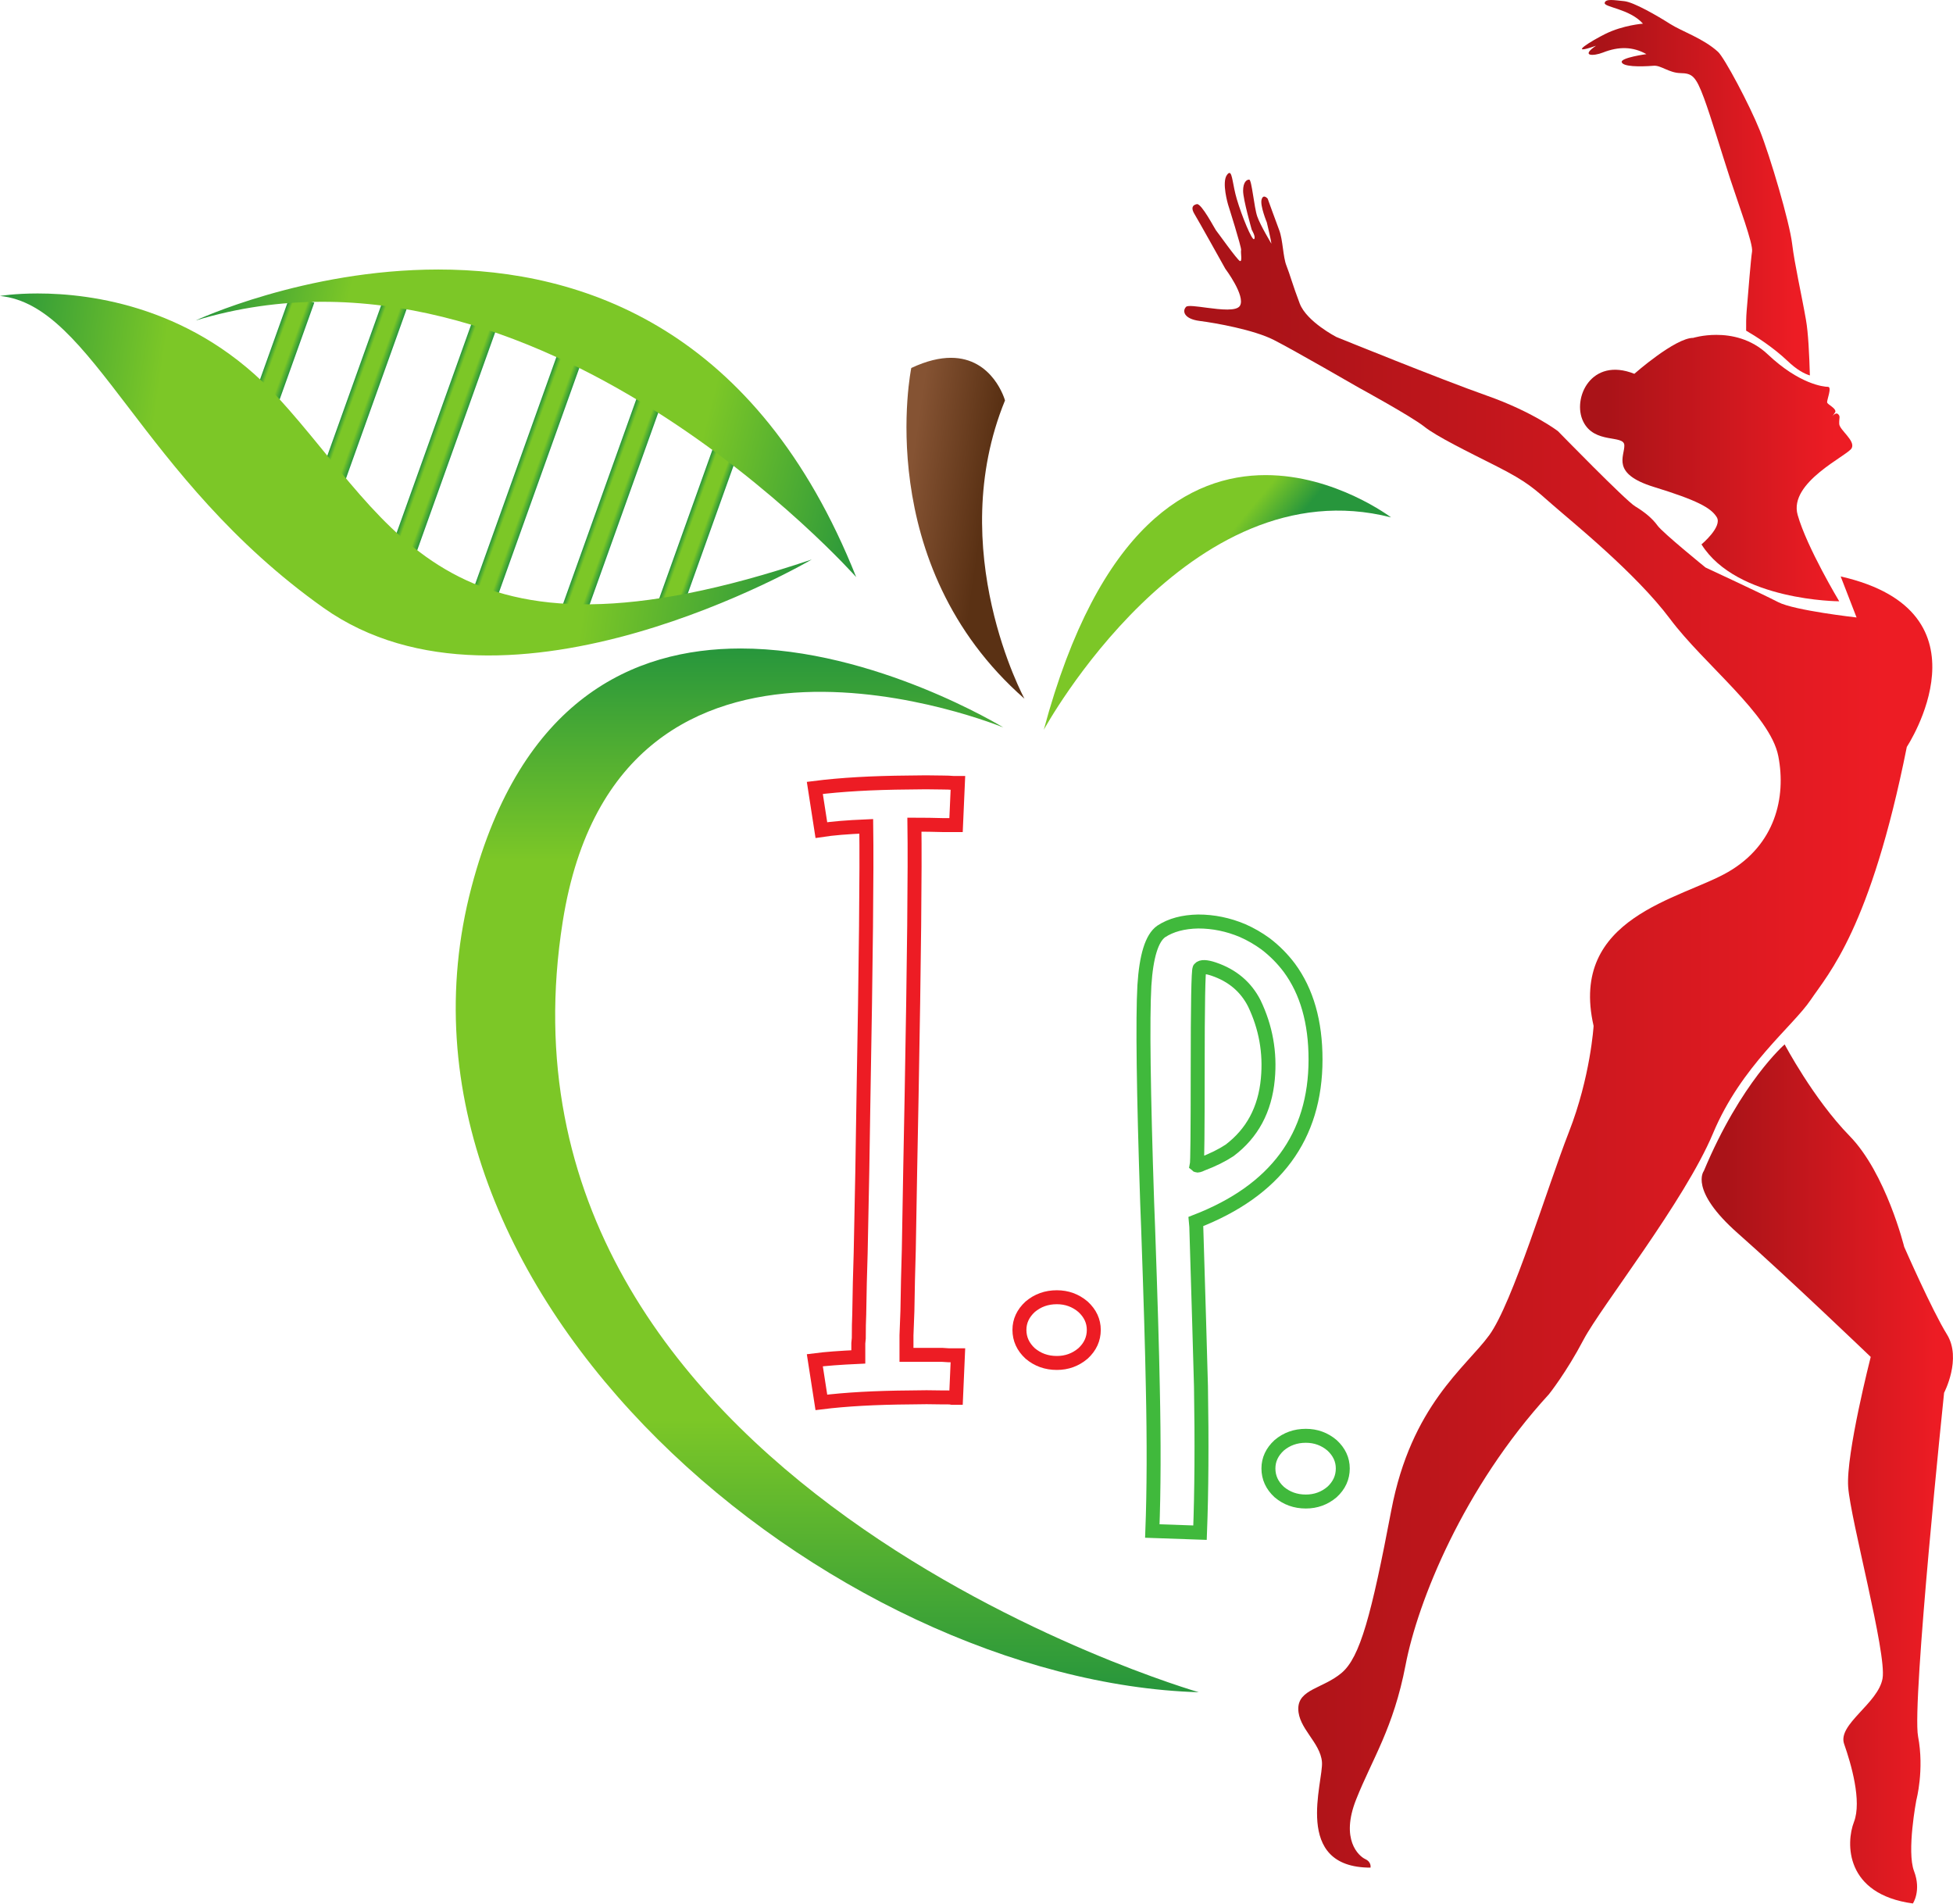
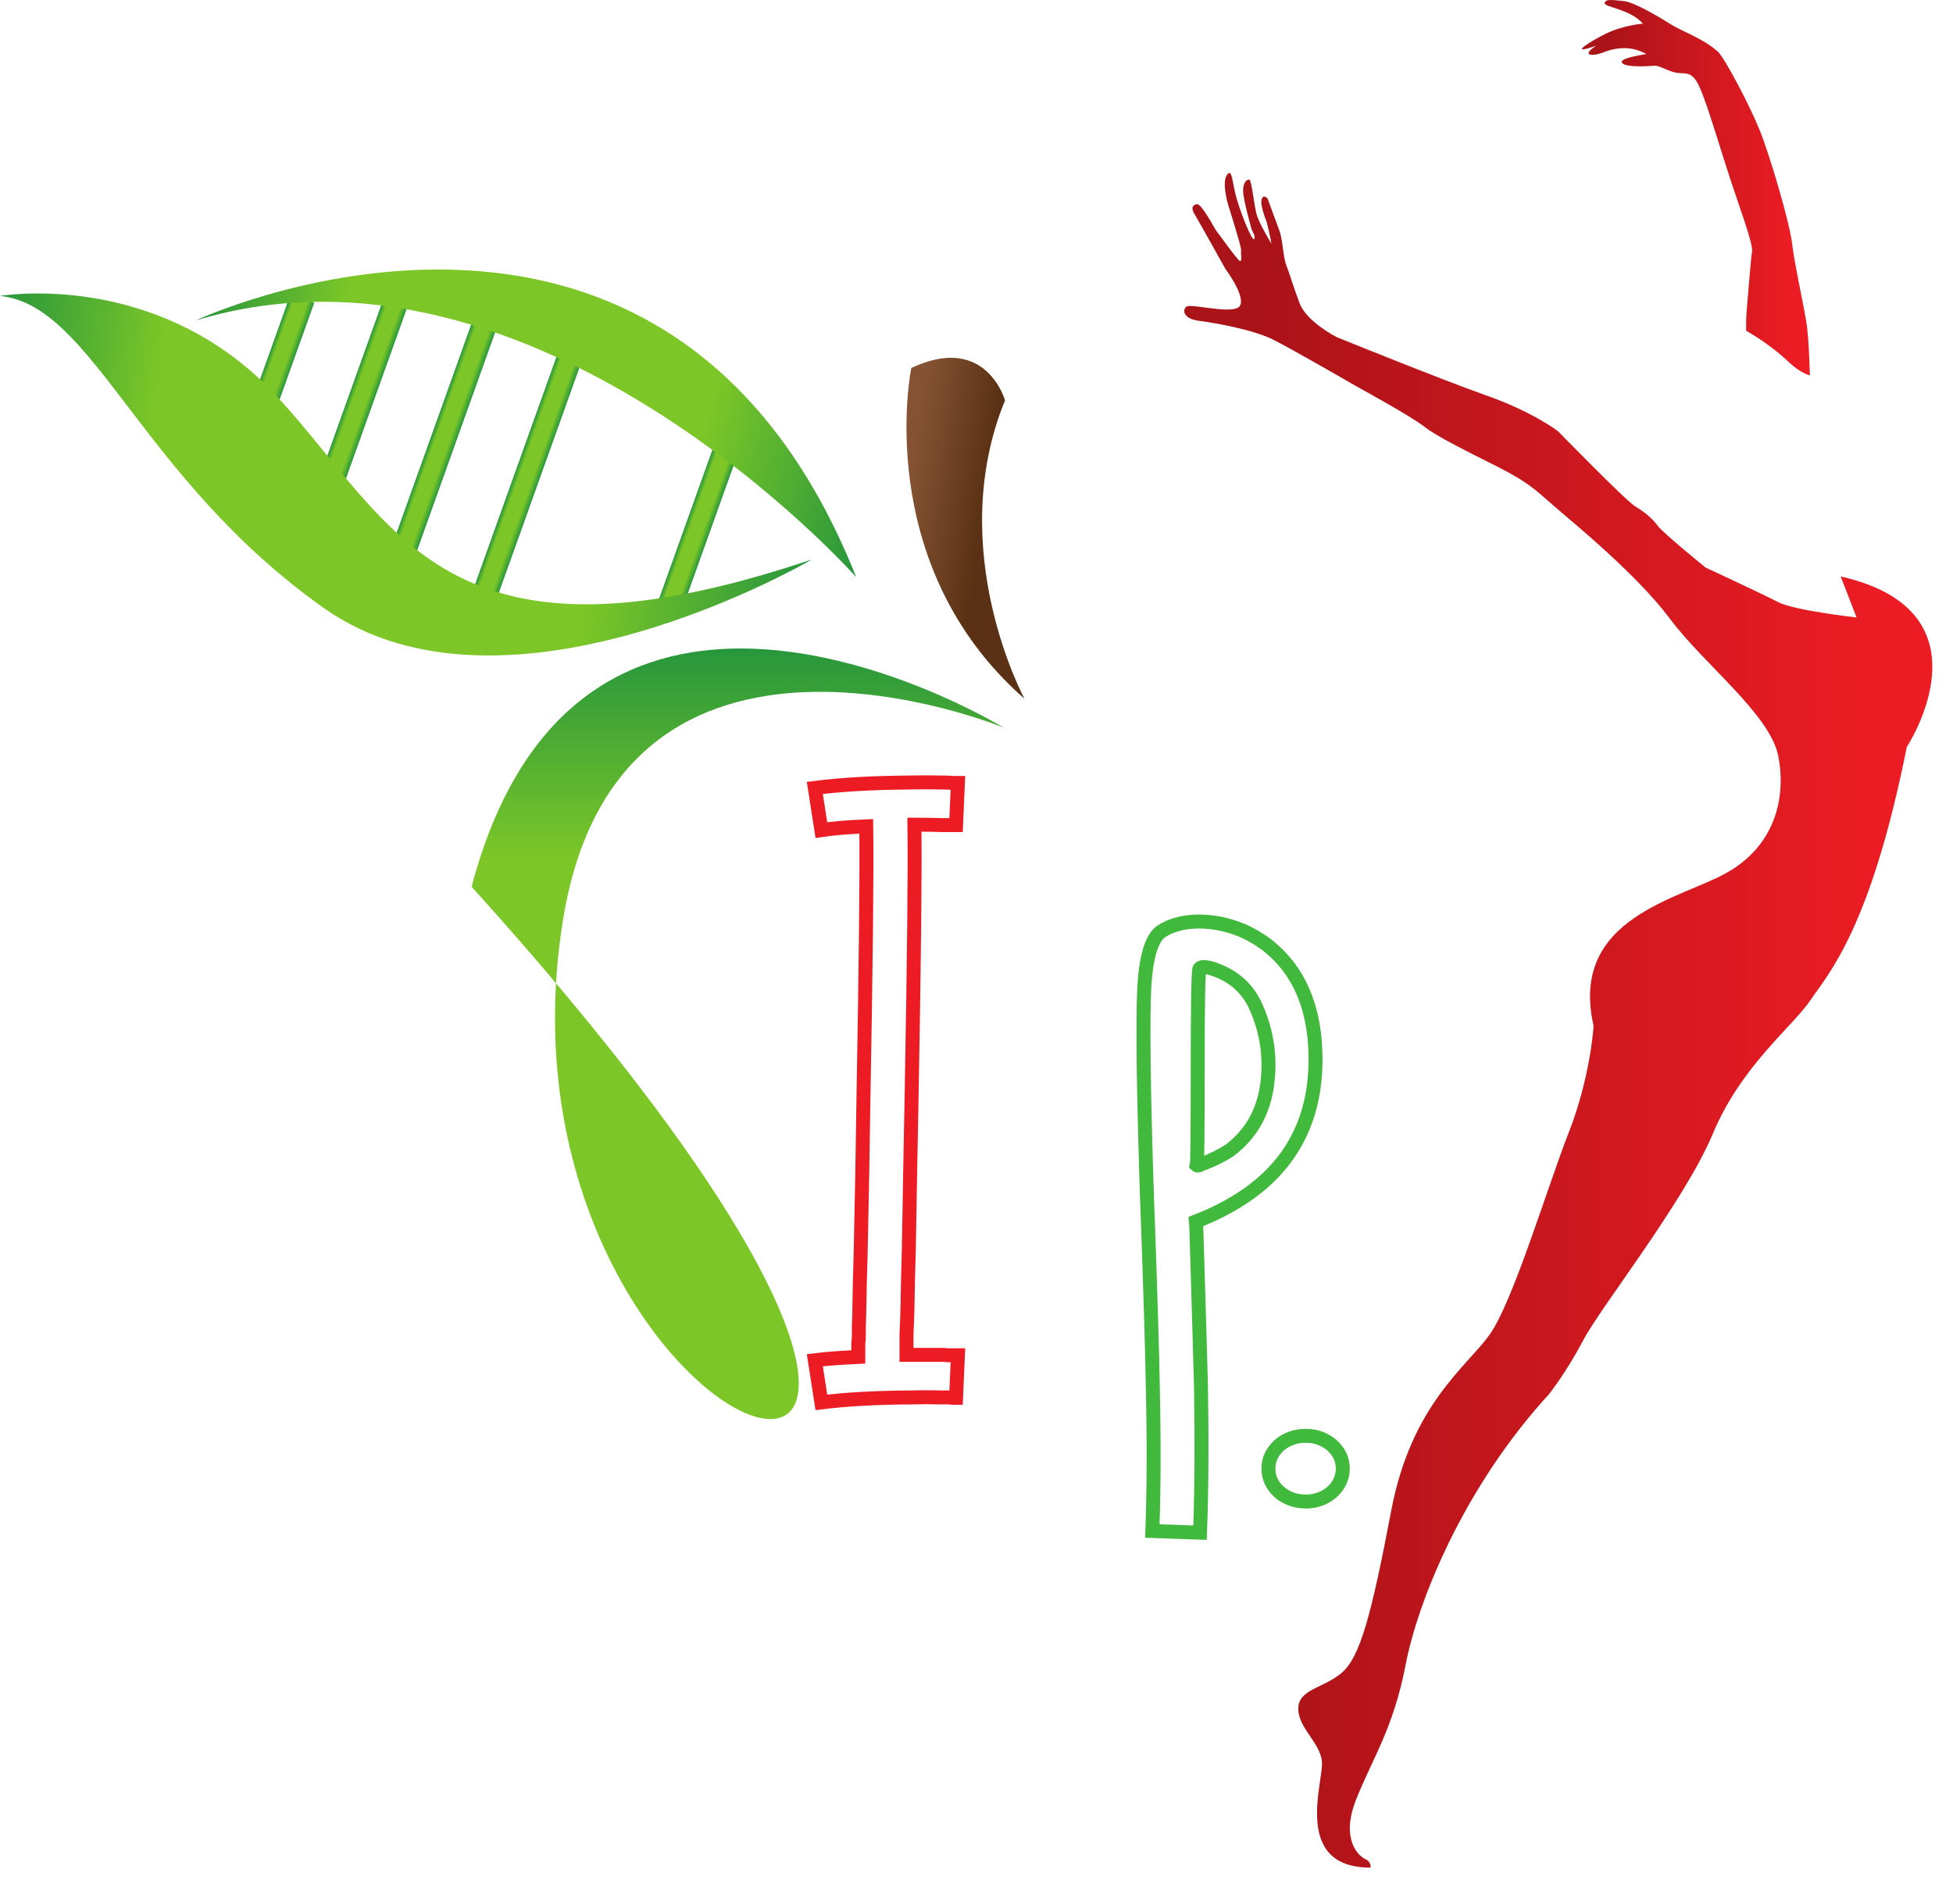
<svg xmlns="http://www.w3.org/2000/svg" width="1399" height="1364" viewBox="0 0 1399 1364" fill="none">
  <path d="M652.776 263.581C652.776 263.581 623.82 403.997 733.873 500.477C733.873 500.477 676.061 393.983 719.918 286.806C719.918 286.806 711.492 256.282 681.169 256.282C673.266 256.282 663.896 258.353 652.776 263.581Z" fill="url(#paint0_linear_1_351)" />
-   <path d="M747.707 522.696C747.707 522.696 850.903 333.316 996.447 370.577C996.447 370.577 956.512 340.293 906.623 340.293C852.713 340.293 787.16 375.624 747.707 522.696Z" fill="url(#paint1_linear_1_351)" />
-   <path d="M337.819 635.122C260.06 929.025 597.518 1204.27 858.746 1212.07C858.746 1212.07 339.347 1062.77 403.111 660.016C443.127 407.254 718.812 521.088 718.812 521.088C718.812 521.088 626.474 464.483 530.558 464.483C453.04 464.483 373.17 501.442 337.819 635.122Z" fill="url(#paint2_linear_1_351)" />
+   <path d="M337.819 635.122C858.746 1212.07 339.347 1062.77 403.111 660.016C443.127 407.254 718.812 521.088 718.812 521.088C718.812 521.088 626.474 464.483 530.558 464.483C453.04 464.483 373.17 501.442 337.819 635.122Z" fill="url(#paint2_linear_1_351)" />
  <path d="M471.117 431.707L488.148 437.82L527.983 326.52L510.951 320.407L471.117 431.707Z" fill="url(#paint3_linear_1_351)" />
-   <path d="M401.222 438.402L418.253 444.495L475.984 283.166L458.973 277.093L401.222 438.402Z" fill="url(#paint4_linear_1_351)" />
  <path d="M336.633 428.791L353.645 434.883L418.736 253.064L401.704 246.931L336.633 428.791Z" fill="url(#paint5_linear_1_351)" />
  <path d="M275.686 405.204L292.718 411.297L357.788 229.437L340.776 223.364L275.686 405.204Z" fill="url(#paint6_linear_1_351)" />
  <path d="M218.656 370.597L235.688 376.67L292.936 216.748L275.905 210.656L218.656 370.597Z" fill="url(#paint7_linear_1_351)" />
  <path d="M164.587 332.351L181.599 338.464L225.133 216.768L208.121 210.696L164.587 332.351Z" fill="url(#paint8_linear_1_351)" />
  <path d="M0 211.982C66.8 218.618 99.918 341.842 231.688 435.326C363.478 528.829 581.493 400.739 581.493 400.739C319.602 488.894 283.869 377.313 199.153 284.734C139.853 219.905 66.016 210.193 27.026 210.193C10.316 210.193 0 211.982 0 211.982Z" fill="url(#paint9_linear_1_351)" />
  <path d="M140.175 229.537C384.391 155.418 613.324 413.368 613.324 413.368C542.644 235.69 417.731 193.02 313.972 193.041C218.015 193.041 140.175 229.537 140.175 229.537Z" fill="url(#paint10_linear_1_351)" />
  <path d="M878.894 125.315C874.973 130.704 879.738 146.63 879.738 146.63C879.738 146.63 889.451 177.235 889.048 179.105C888.606 180.955 890.054 187.591 888.204 186.968C886.354 186.344 871.594 165.472 870.991 164.889C870.368 164.245 860.696 145.585 857.378 146.208C854.08 146.831 853.034 149.104 855.729 153.447C858.403 157.791 877.747 192.517 877.747 192.517C877.747 192.517 892.366 211.962 888.224 218.98C885.851 223.022 874.49 221.735 864.657 220.448C857.338 219.483 850.883 218.518 849.656 219.764C846.761 222.66 847.967 228.431 859.389 229.879C870.911 231.347 898.137 236.213 912.414 243.452C926.691 250.691 973.242 277.596 973.242 277.596C973.242 277.596 1011.11 298.287 1020.19 305.526C1029.3 312.765 1050.94 323.262 1072.46 334.161C1094.17 345.2 1098.98 350.006 1112.43 361.789C1125.88 373.593 1171.79 410.512 1196.22 443.168C1220.61 475.864 1268.05 511.778 1273.86 541.578C1279.65 571.379 1271.47 605.1 1237.93 624.545C1204.43 643.99 1123.65 656.618 1141.55 734.819C1141.55 734.819 1139.38 771.135 1123.85 810.849C1108.33 850.563 1083.52 933.429 1066.75 956.393C1050 979.357 1010.9 1006.64 996.628 1081.77C982.351 1156.85 974.267 1187.08 961.016 1198.24C947.785 1209.42 930.009 1209.82 930.009 1223.89C930.009 1237.95 945.734 1247.9 946.96 1261.96C948.207 1276.03 925.444 1337.69 981.728 1337.69C981.728 1337.69 982.653 1333.75 977.988 1331.59C973.343 1329.42 959.991 1317.62 971.493 1288.76C982.954 1259.89 998.176 1237.87 1006.86 1192.57C1015.55 1147.24 1048.15 1065.64 1109.58 998.6C1109.58 998.6 1122 983.077 1134.39 959.49C1146.84 935.902 1206.82 860.195 1227.09 811.774C1247.36 763.353 1284.2 735.221 1297.03 716.199C1309.86 697.176 1339.84 665.285 1365.92 534.962C1365.92 534.962 1429.84 438.121 1318.54 412.885L1329.92 442.263C1329.92 442.263 1285.44 437.296 1273.86 431.324C1262.26 425.312 1221.72 406.47 1221.72 406.47C1221.72 406.47 1191.1 381.656 1187.38 376.489C1183.64 371.301 1178.07 366.736 1171.25 362.614C1164.41 358.471 1115.99 308.804 1115.99 308.804C1115.99 308.804 1097.99 294.969 1065.1 283.387C1032.2 271.805 957.316 241.381 957.316 241.381C957.316 241.381 936.001 230.422 931.035 217.391C926.068 204.361 923.997 196.499 921.523 190.265C919.03 184.072 919.03 171.866 916.335 164.828C913.661 157.79 908.071 142.287 908.071 142.287C908.071 142.287 904.974 138.567 903.727 142.89C902.481 147.234 907.448 159.238 907.448 159.238C907.448 159.238 910.544 172.067 910.765 174.561C910.765 174.561 902.883 161.51 900.631 155.096C898.359 148.701 896.69 128.633 894.84 128.633C892.969 128.633 890.476 130.503 890.476 136.697C890.476 142.89 896.69 164.627 896.69 164.627C896.69 164.627 899.806 169.795 898.359 171.243C896.911 172.691 889.451 154.493 885.932 142.508C883.056 132.715 882.795 123.868 880.683 123.868C880.201 123.868 879.618 124.31 878.894 125.315Z" fill="url(#paint11_linear_1_351)" />
-   <path d="M1212.91 242.004C1199.88 242.004 1170.73 267.743 1170.73 267.743C1139.68 255.356 1126.03 285.458 1134.11 301.907C1142.15 318.335 1163.37 311.096 1163.57 318.959C1163.79 326.821 1153.86 339.228 1184.68 348.759C1215.51 358.25 1225.64 363.659 1229.79 370.476C1233.93 377.313 1218.83 389.921 1218.83 389.921C1244.26 430.459 1317.5 430.68 1317.5 430.68C1317.5 430.68 1294.35 392.193 1287.72 368.827C1281.1 345.441 1323.51 326.399 1326.41 321.03C1329.3 315.661 1317.72 308 1317.5 303.656C1317.3 299.313 1318.54 298.287 1316.67 296.618C1314.82 294.969 1312.55 298.287 1312.55 298.287L1314.72 295.07C1315.33 292.295 1309.13 289.802 1308.83 288.233C1308.51 286.685 1312.55 277.073 1309.43 277.073C1306.34 277.073 1288.96 275.203 1266.3 253.808C1254.36 242.507 1240.18 239.852 1229.44 239.852C1219.79 239.852 1212.91 242.004 1212.91 242.004Z" fill="url(#paint12_linear_1_351)" />
-   <path d="M1220.49 838.759C1220.49 838.759 1209.72 852.332 1244.89 883.359C1280.06 914.386 1340.06 971.896 1340.06 971.896C1340.06 971.896 1322.26 1041.41 1323.91 1065C1325.58 1088.6 1351.64 1184.18 1348.54 1202.18C1345.43 1220.17 1316.07 1235.07 1321.02 1249.15C1325.98 1263.23 1333.84 1290.09 1328.05 1305.01C1322.26 1319.89 1321.44 1356.73 1370.26 1363.37C1370.26 1363.37 1376.47 1354.24 1371.09 1340.18C1365.72 1326.1 1372.75 1289.29 1372.75 1289.29C1372.75 1289.29 1378.55 1267.75 1373.98 1243.74C1369.44 1219.75 1392.62 997.574 1392.62 997.574C1392.62 997.574 1405.45 973.163 1394.67 955.789C1383.91 938.416 1364.05 893.071 1364.05 893.071C1364.05 893.071 1351.02 840.327 1324.94 813.643C1298.88 786.94 1278.41 748.05 1278.41 748.05C1278.41 748.05 1247.14 774.995 1220.49 838.759Z" fill="url(#paint13_linear_1_351)" />
  <path d="M1149.49 2.051C1148.79 5.208 1167.35 6.193 1176.92 16.951C1176.92 16.951 1162.82 17.957 1150.04 24.251C1140.5 28.956 1121.44 40.458 1143.28 32.756C1131.84 40.458 1141.47 40.297 1148.21 37.643C1159.53 33.179 1169.64 33.299 1179.37 38.769C1179.37 38.769 1160.75 41.323 1161.7 44.54C1162.62 47.737 1174.15 47.918 1184.66 47.094C1189.87 46.712 1195.5 52.181 1203.77 52.362C1212.03 52.543 1214.66 54.132 1220.68 70.419C1225.72 84.093 1233.06 108.726 1239.38 128.09C1245.71 147.454 1255.93 174.661 1255.06 180.13C1254.18 185.56 1252.39 208.423 1251.18 222.78C1250.82 227.083 1250.76 231.99 1250.82 236.836C1258.48 241.32 1270.32 248.901 1280.48 258.533C1287.01 264.767 1292.36 267.662 1296.48 268.909C1296.02 253.687 1295.34 238.525 1293.67 229.074C1290.37 210.172 1285.63 189.923 1283.74 174.44C1281.87 158.977 1268.01 111.923 1260.61 93.444C1253.21 74.964 1235.26 41.303 1230.65 37.1C1219.97 27.388 1204.65 22.461 1196.12 16.991C1187.58 11.542 1170.35 1.488 1163.41 0.824C1159.91 0.503 1156.59 -3.05176e-05 1154.06 -3.05176e-05C1151.56 -3.05176e-05 1149.83 0.483 1149.49 2.051Z" fill="url(#paint14_linear_1_351)" />
  <path d="M649.342 970.409H674.799L679.484 970.711H682.842H686.18L684.853 1001.2H683.184H682.159C681.274 1000.99 680.269 1000.91 679.142 1000.91H675.463C667.64 1000.71 659.818 1000.71 652.016 1000.91C627.002 1001.09 605.787 1002.28 588.373 1004.45L583.688 974.27C591.269 973.285 601.665 972.5 614.836 971.897V965.704V962.125L615.178 958.586C615.178 951.668 615.278 945.957 615.5 941.413C615.721 925.829 616.063 911.23 616.525 897.617C617.41 857.159 618.073 820.26 618.516 786.901C620.305 688.048 620.969 623.058 620.527 591.87C606.913 592.453 596.196 593.338 588.373 594.544L583.688 564.341C602.429 561.969 624.77 560.682 650.669 560.481C659.175 560.28 667.419 560.28 675.463 560.481C678.157 560.481 680.61 560.581 682.842 560.782H685.175H686.18L684.853 590.985H684.17H683.506H682.501H679.826H676.146C668.988 590.784 661.95 590.663 655.033 590.663C655.475 622.455 654.811 687.163 653.022 784.829C652.358 818.37 651.674 855.108 651.011 894.943C650.569 909.139 650.227 923.858 650.005 939.04C649.784 944.771 649.563 950.603 649.342 956.514V964.196V967.473V970.409Z" stroke="#ED1C24" stroke-width="10" />
-   <path d="M737.953 969.407C732.826 964.681 730.252 959.051 730.252 952.536C730.252 946.222 732.826 940.692 737.953 935.966C743.322 931.422 749.676 929.15 757.056 929.15C764.195 929.15 770.448 931.422 775.797 935.966C780.945 940.692 783.519 946.222 783.519 952.536C783.519 959.051 780.945 964.681 775.797 969.407C770.448 973.951 764.195 976.223 757.056 976.223C749.676 976.223 743.322 973.951 737.953 969.407Z" stroke="#ED1C24" stroke-width="10" />
  <path d="M857.946 767.461C857.946 810.292 857.725 832.693 857.282 834.663C857.725 835.045 858.951 834.764 860.962 833.758C868.784 830.802 875.36 827.545 880.728 824.006C897.016 811.76 906.186 794.688 908.196 772.79C909.966 753.848 906.729 735.811 898.484 718.618C892.452 706.794 882.739 698.61 869.327 694.086C863.978 692.296 860.62 692.196 859.273 693.764C858.388 694.951 857.946 719.523 857.946 767.461ZM825.451 1096.59C826.557 1067.6 826.677 1033.07 825.792 993.016C825.33 967.961 824.224 930.057 822.434 879.344L821.771 861.87C819.096 781.778 818.433 729.778 819.76 705.889C821.087 684.796 825.109 671.866 831.825 667.141C838.742 662.596 847.57 660.223 858.288 660.022C869.226 660.022 879.824 662.214 890.099 666.537C895.91 669.091 901.38 672.268 906.527 676.008C913.002 680.935 918.693 686.666 923.599 693.181C936.107 710.152 942.36 732.05 942.36 758.875C942.36 814.133 913.766 852.801 856.619 874.92L856.94 878.459C858.509 929.575 859.615 967.76 860.298 993.016C860.962 1033.47 860.741 1068.38 859.615 1097.78L825.451 1096.59Z" stroke="#40B93C" stroke-width="10" />
  <path d="M916.318 1068.65C911.19 1063.93 908.616 1058.3 908.616 1051.78C908.616 1045.47 911.19 1039.94 916.318 1035.21C921.687 1030.67 928.041 1028.4 935.421 1028.4C942.559 1028.4 948.813 1030.67 954.182 1035.21C959.309 1039.94 961.883 1045.47 961.883 1051.78C961.883 1058.3 959.309 1063.93 954.182 1068.65C948.813 1073.2 942.559 1075.47 935.421 1075.47C928.041 1075.47 921.687 1073.2 916.318 1068.65Z" stroke="#40B93C" stroke-width="10" />
  <defs>
    <linearGradient id="paint0_linear_1_351" x1="637.419" y1="367.921" x2="750.819" y2="384.472" gradientUnits="userSpaceOnUse">
      <stop stop-color="#855333" />
      <stop offset="0.09" stop-color="#855333" />
      <stop offset="0.58" stop-color="#5A3114" />
      <stop offset="0.614" stop-color="#5A3114" />
      <stop offset="1" stop-color="#5A3114" />
    </linearGradient>
    <linearGradient id="paint1_linear_1_351" x1="806.963" y1="392.613" x2="908.383" y2="476.747" gradientUnits="userSpaceOnUse">
      <stop stop-color="#7CC727" />
      <stop offset="0.09" stop-color="#7CC727" />
      <stop offset="0.381" stop-color="#7CC727" />
      <stop offset="0.614" stop-color="#27963C" />
      <stop offset="1" stop-color="#27963C" />
    </linearGradient>
    <linearGradient id="paint2_linear_1_351" x1="592.602" y1="1212.06" x2="592.602" y2="464.477" gradientUnits="userSpaceOnUse">
      <stop stop-color="#27963C" />
      <stop offset="0.261" stop-color="#7CC727" />
      <stop offset="0.474" stop-color="#7CC727" />
      <stop offset="0.797" stop-color="#7CC727" />
      <stop offset="1" stop-color="#27963C" />
    </linearGradient>
    <linearGradient id="paint3_linear_1_351" x1="508.065" y1="382.16" x2="491.04" y2="376.068" gradientUnits="userSpaceOnUse">
      <stop stop-color="#27963C" />
      <stop offset="0.261" stop-color="#7CC727" />
      <stop offset="0.474" stop-color="#7CC727" />
      <stop offset="0.797" stop-color="#7CC727" />
      <stop offset="1" stop-color="#27963C" />
    </linearGradient>
    <linearGradient id="paint4_linear_1_351" x1="447.128" y1="363.836" x2="430.103" y2="357.744" gradientUnits="userSpaceOnUse">
      <stop stop-color="#27963C" />
      <stop offset="0.261" stop-color="#7CC727" />
      <stop offset="0.474" stop-color="#7CC727" />
      <stop offset="0.797" stop-color="#7CC727" />
      <stop offset="1" stop-color="#27963C" />
    </linearGradient>
    <linearGradient id="paint5_linear_1_351" x1="386.189" y1="343.966" x2="369.164" y2="337.874" gradientUnits="userSpaceOnUse">
      <stop stop-color="#27963C" />
      <stop offset="0.261" stop-color="#7CC727" />
      <stop offset="0.474" stop-color="#7CC727" />
      <stop offset="0.797" stop-color="#7CC727" />
      <stop offset="1" stop-color="#27963C" />
    </linearGradient>
    <linearGradient id="paint6_linear_1_351" x1="325.251" y1="320.371" x2="308.226" y2="314.279" gradientUnits="userSpaceOnUse">
      <stop stop-color="#27963C" />
      <stop offset="0.261" stop-color="#7CC727" />
      <stop offset="0.474" stop-color="#7CC727" />
      <stop offset="0.797" stop-color="#7CC727" />
      <stop offset="1" stop-color="#27963C" />
    </linearGradient>
    <linearGradient id="paint7_linear_1_351" x1="264.31" y1="296.717" x2="247.285" y2="290.625" gradientUnits="userSpaceOnUse">
      <stop stop-color="#27963C" />
      <stop offset="0.261" stop-color="#7CC727" />
      <stop offset="0.474" stop-color="#7CC727" />
      <stop offset="0.797" stop-color="#7CC727" />
      <stop offset="1" stop-color="#27963C" />
    </linearGradient>
    <linearGradient id="paint8_linear_1_351" x1="203.373" y1="277.616" x2="186.348" y2="271.523" gradientUnits="userSpaceOnUse">
      <stop stop-color="#27963C" />
      <stop offset="0.261" stop-color="#7CC727" />
      <stop offset="0.474" stop-color="#7CC727" />
      <stop offset="0.797" stop-color="#7CC727" />
      <stop offset="1" stop-color="#27963C" />
    </linearGradient>
    <linearGradient id="paint9_linear_1_351" x1="582.121" y1="396.439" x2="-14.195" y2="310.84" gradientUnits="userSpaceOnUse">
      <stop stop-color="#27963C" />
      <stop offset="0.261" stop-color="#7CC727" />
      <stop offset="0.474" stop-color="#7CC727" />
      <stop offset="0.797" stop-color="#7CC727" />
      <stop offset="1" stop-color="#27963C" />
    </linearGradient>
    <linearGradient id="paint10_linear_1_351" x1="631.802" y1="340.239" x2="143.404" y2="216.774" gradientUnits="userSpaceOnUse">
      <stop stop-color="#27963C" />
      <stop offset="0.261" stop-color="#7CC727" />
      <stop offset="0.474" stop-color="#7CC727" />
      <stop offset="0.797" stop-color="#7CC727" />
      <stop offset="1" stop-color="#27963C" />
    </linearGradient>
    <linearGradient id="paint11_linear_1_351" x1="848.325" y1="730.783" x2="1384.19" y2="730.783" gradientUnits="userSpaceOnUse">
      <stop stop-color="#AA1318" />
      <stop offset="0.097" stop-color="#AA1318" />
      <stop offset="0.934" stop-color="#ED1C24" />
      <stop offset="1" stop-color="#ED1C24" />
    </linearGradient>
    <linearGradient id="paint12_linear_1_351" x1="1131.82" y1="335.265" x2="1326.87" y2="335.265" gradientUnits="userSpaceOnUse">
      <stop stop-color="#AA1318" />
      <stop offset="0.097" stop-color="#AA1318" />
      <stop offset="0.934" stop-color="#ED1C24" />
      <stop offset="1" stop-color="#ED1C24" />
    </linearGradient>
    <linearGradient id="paint13_linear_1_351" x1="1218.93" y1="1055.7" x2="1398.97" y2="1055.7" gradientUnits="userSpaceOnUse">
      <stop stop-color="#AA1318" />
      <stop offset="0.097" stop-color="#AA1318" />
      <stop offset="0.934" stop-color="#ED1C24" />
      <stop offset="1" stop-color="#ED1C24" />
    </linearGradient>
    <linearGradient id="paint14_linear_1_351" x1="1133.21" y1="134.457" x2="1296.48" y2="134.457" gradientUnits="userSpaceOnUse">
      <stop stop-color="#AA1318" />
      <stop offset="0.097" stop-color="#AA1318" />
      <stop offset="0.934" stop-color="#ED1C24" />
      <stop offset="1" stop-color="#ED1C24" />
    </linearGradient>
  </defs>
</svg>